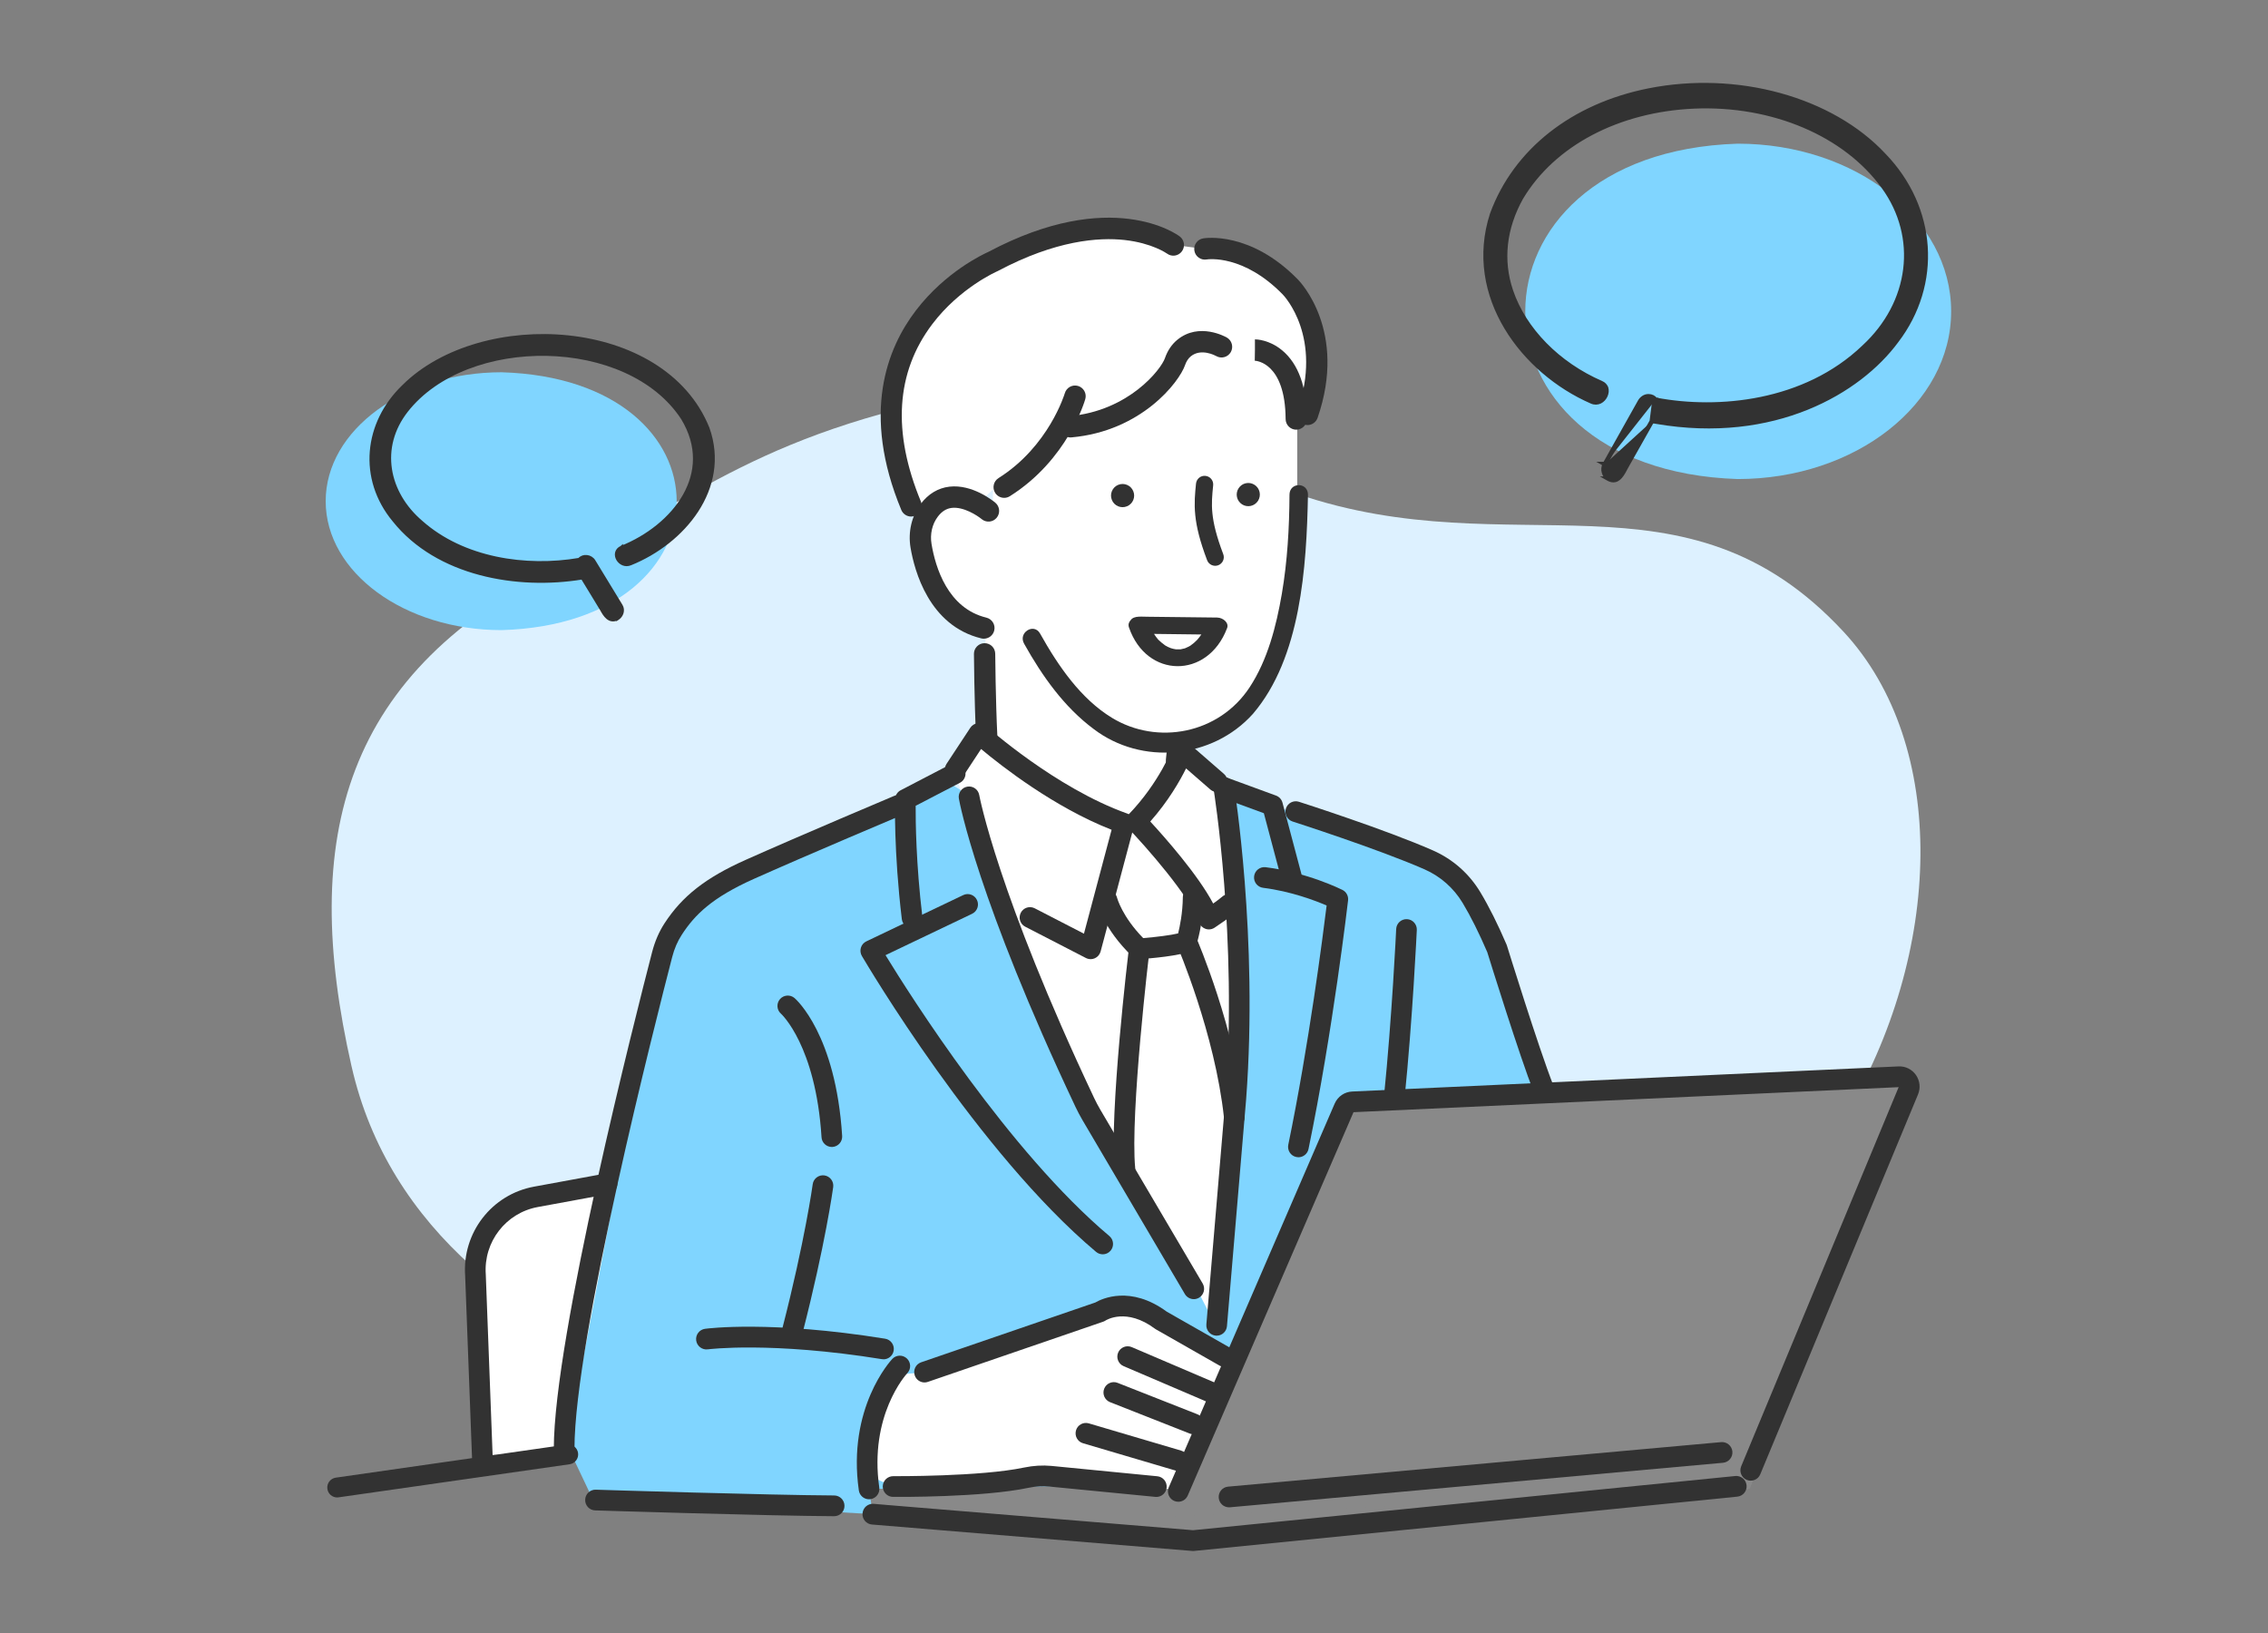
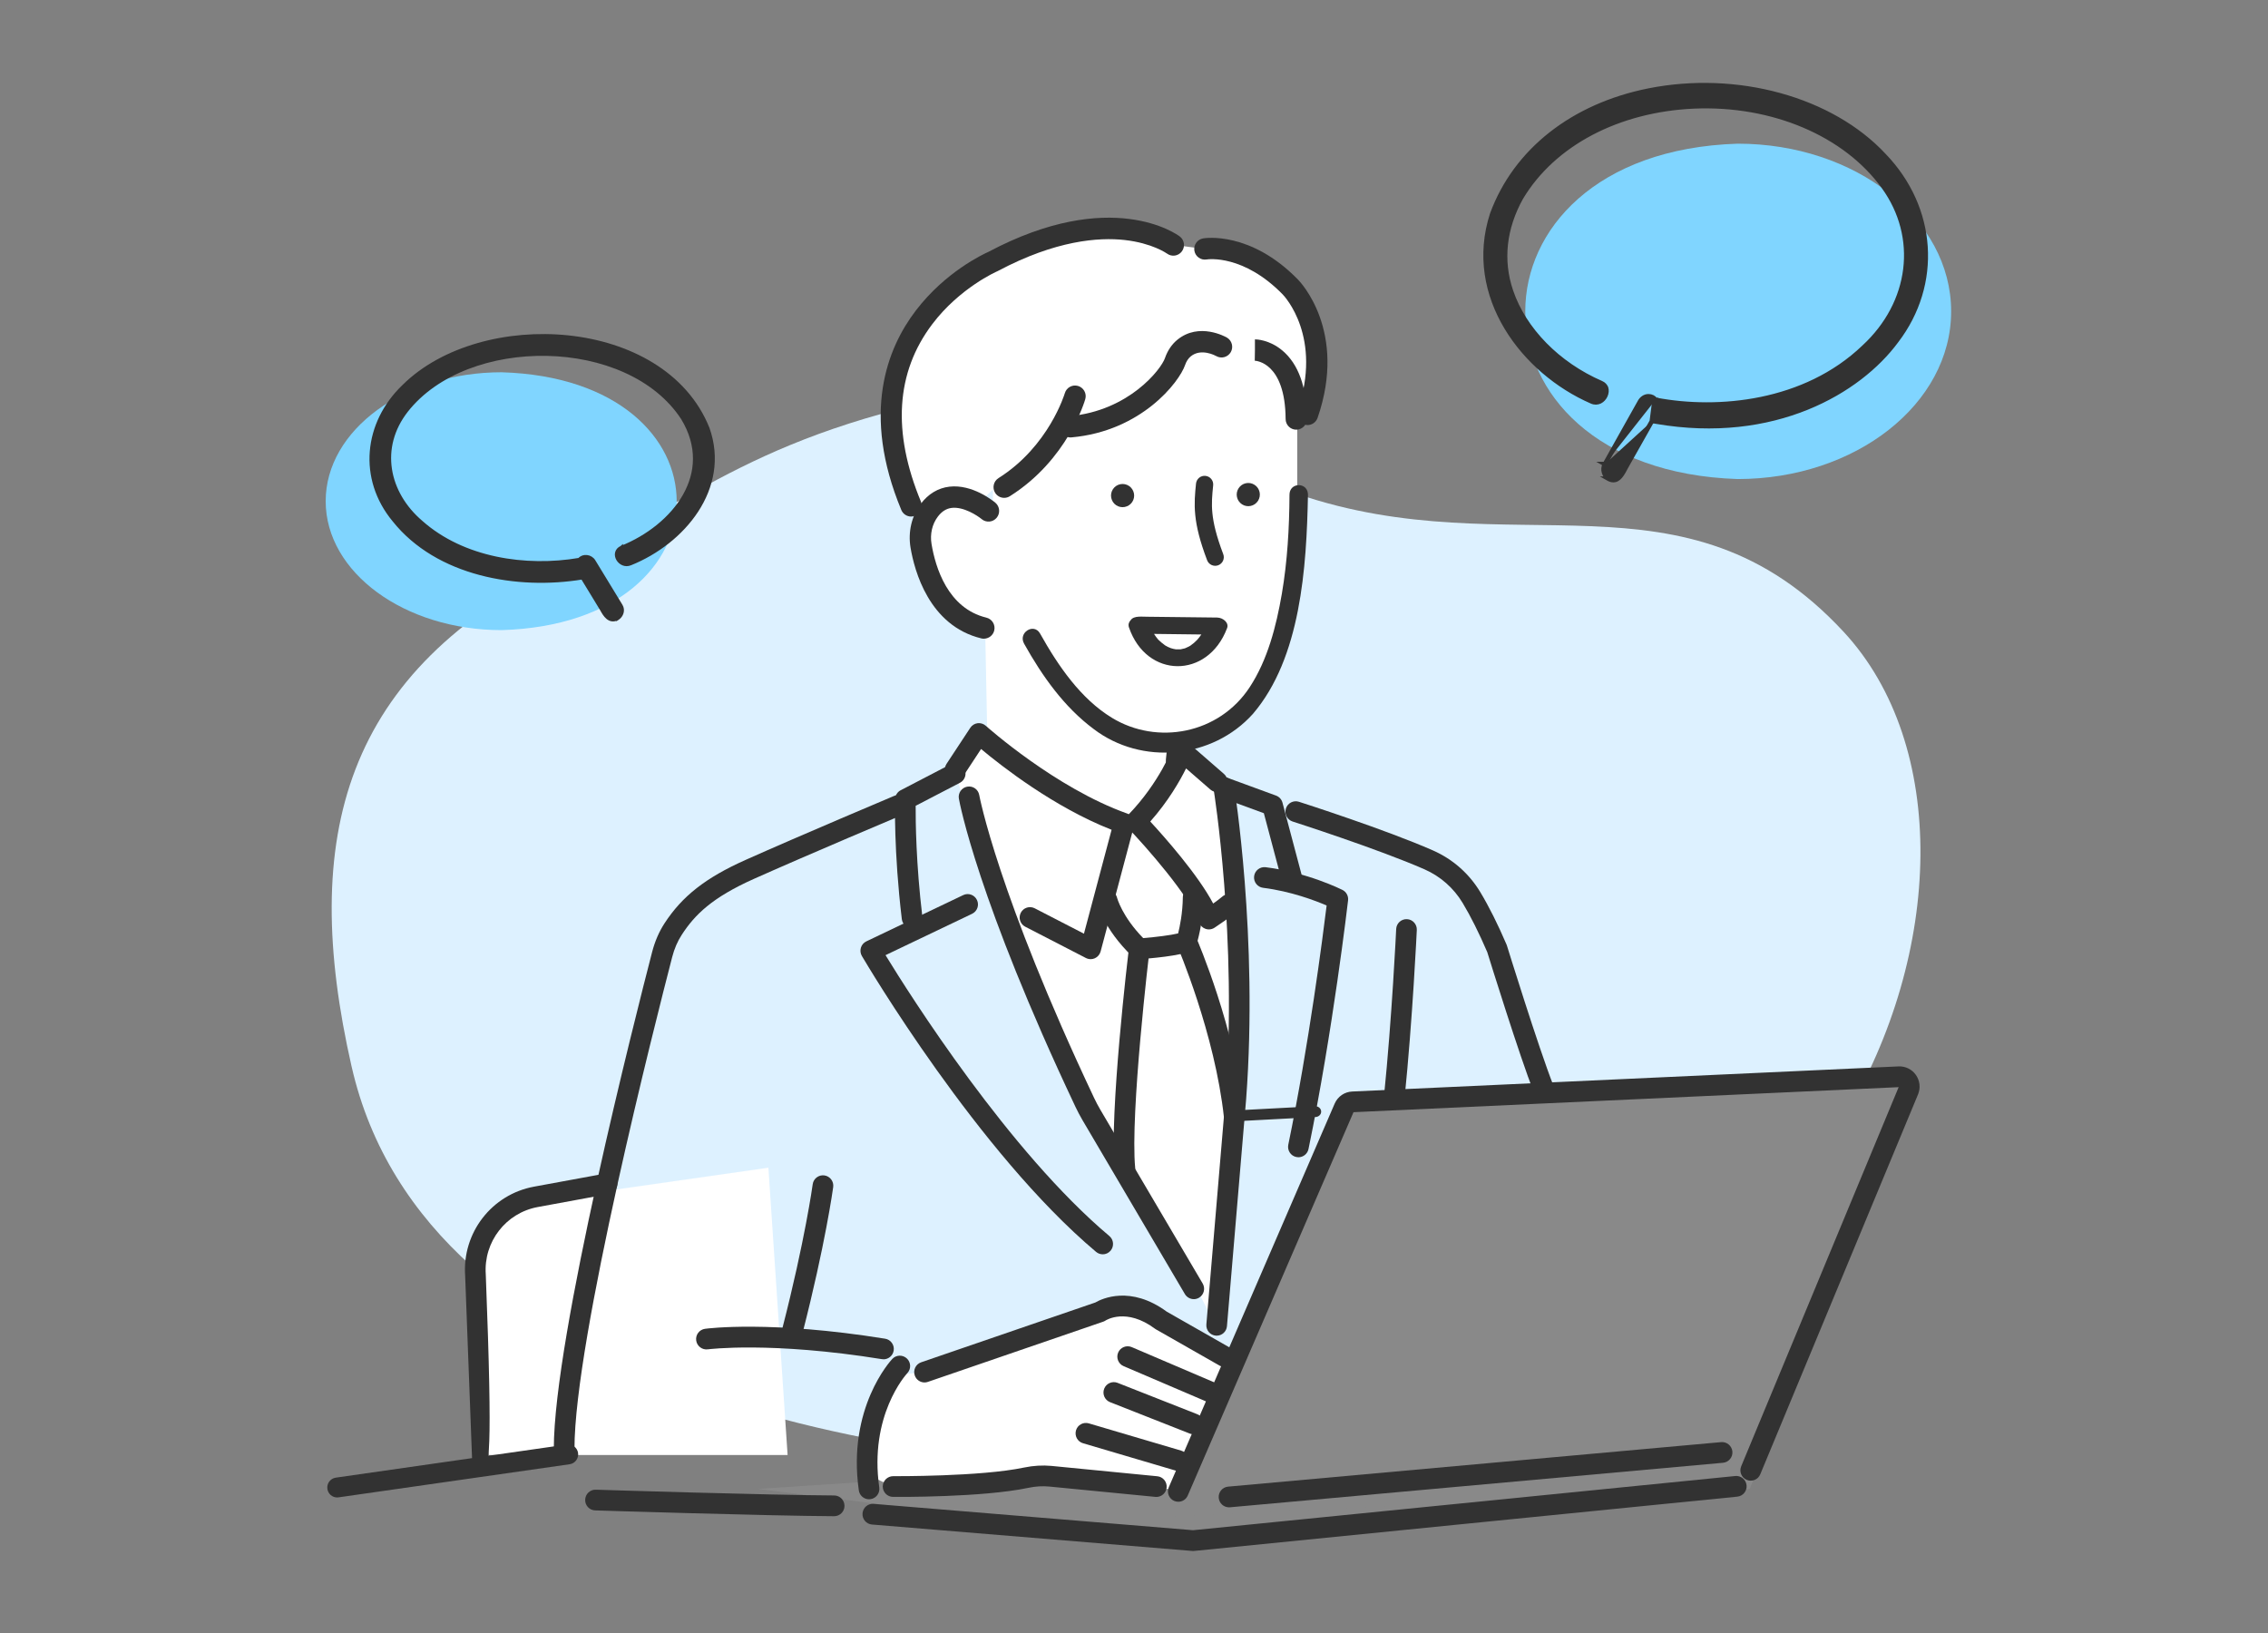
<svg xmlns="http://www.w3.org/2000/svg" width="75" height="54" viewBox="0 0 75 54" fill="none">
  <rect x="0" y="0" width="75" height="54" fill="#808080" stroke="none" />
  <path d="M11.627 35.266C14.072 46.025 29.437 48.532 39.815 48.639C51.146 48.755 57.858 46.871 60.96 36.997C64.259 31.514 64.451 24.643 60.96 20.886C55.691 15.212 50.052 18.785 42.887 16.33C40.776 15.606 37.7 12.867 33.03 12.843C25.177 14.141 22.892 16.598 18.697 18.629C11.34 22.191 9.901 27.674 11.626 35.265L11.627 35.266Z" fill="#DDF1FF" />
  <path d="M10.77 16.573C10.77 18.928 13.375 20.837 16.588 20.837C24.308 20.606 24.306 12.54 16.588 12.31C13.375 12.31 10.77 14.218 10.77 16.573Z" fill="#80D5FF" />
  <path d="M13.024 17.208C14.461 19.008 17.11 19.466 19.255 19.112L19.566 19.621L19.893 20.159C19.941 20.246 20.003 20.356 20.087 20.426C20.13 20.462 20.18 20.49 20.24 20.497C20.299 20.505 20.362 20.491 20.428 20.454L20.428 20.455L20.431 20.453C20.566 20.364 20.634 20.178 20.54 20.025C20.391 19.78 20.242 19.535 20.093 19.291L20.092 19.29L20.092 19.289C19.942 19.045 19.793 18.8 19.644 18.555C19.593 18.467 19.5 18.413 19.405 18.403C19.315 18.393 19.22 18.421 19.154 18.498C17.383 18.8 15.314 18.486 13.939 17.267L13.939 17.267L13.938 17.266C12.803 16.302 12.501 14.793 13.446 13.585C14.443 12.313 16.27 11.682 18.081 11.718C19.892 11.754 21.669 12.457 22.568 13.833C23.124 14.748 23.052 15.637 22.628 16.386C22.202 17.137 21.419 17.749 20.551 18.098L20.551 18.097L20.55 18.098C20.46 18.137 20.407 18.203 20.389 18.279C20.372 18.353 20.39 18.431 20.428 18.496C20.504 18.625 20.671 18.722 20.853 18.644C21.724 18.293 22.538 17.671 23.048 16.888C23.558 16.104 23.765 15.158 23.414 14.165L23.414 14.165L23.413 14.163C22.679 12.336 20.799 11.352 18.792 11.14C16.785 10.929 14.635 11.488 13.346 12.766C12.073 13.984 11.88 15.828 13.024 17.208Z" fill="#323232" stroke="#323232" stroke-width="0.1" />
  <path d="M40.915 37.075C40.812 37.075 40.725 37.002 40.719 36.906C40.713 36.808 40.795 36.723 40.904 36.717L43.482 36.58C43.59 36.574 43.683 36.65 43.689 36.749C43.696 36.847 43.613 36.932 43.505 36.938L40.927 37.075C40.923 37.075 40.919 37.075 40.915 37.075V37.075Z" fill="#323232" />
  <path d="M16.165 48.114L15.579 41.884C15.579 41.884 15.8 40.007 17.568 39.735L25.41 38.614L26.045 48.114H16.165Z" fill="white" />
  <path d="M25.06 49.236L39.922 51.09L57.862 49.236L39.239 48.299L25.06 49.236Z" fill="#898989" />
  <path d="M32.836 16.883C32.836 16.883 31.287 15.427 30.88 17.176C30.88 17.176 30.079 19.554 32.575 20.64L32.653 24.557C32.653 24.557 35.282 26.917 37.155 27.529L38.767 25.883L38.928 24.205C38.928 24.205 41.37 24.196 42.079 21.209L42.898 18.78V14.182L42.548 10.877L38.928 10.148L34.691 11.256L32.836 14.04V16.883Z" fill="white" />
  <path d="M40.394 11.468C40.394 11.468 39.584 10.969 38.967 11.724C38.967 11.724 38.687 13.602 35.688 14.077H35.114L32.536 16.467C32.536 16.467 31.129 15.923 30.435 17.432L29.685 15.785C29.685 15.785 28.43 10.972 32.235 8.974C32.235 8.974 36.073 6.427 38.8 8.1L39.846 8.231C39.846 8.231 44.227 8.372 43.177 13.1L42.367 11.998C42.367 11.998 41.447 11.299 40.393 11.468H40.394Z" fill="white" />
-   <path d="M28.738 49.235L28.863 50.071L19.574 49.518L18.744 47.768L21.631 32.598C21.631 32.598 21.956 29.294 25.177 28.579L31.205 25.78L35.761 28.579L40.982 26.229L47.529 28.579C47.529 28.579 49.067 30.023 49.676 31.923L53.345 46.148L46.104 48.982L28.738 49.235Z" fill="#80D5FF" />
  <path d="M11.15 49.518C10.989 49.518 10.849 49.4 10.826 49.235C10.8 49.055 10.925 48.889 11.104 48.863L18.744 47.768C18.924 47.742 19.09 47.868 19.116 48.047C19.142 48.227 19.016 48.394 18.837 48.42L11.197 49.514C11.182 49.517 11.166 49.518 11.15 49.518Z" fill="#323232" />
  <path d="M32.278 24.396L31.586 25.58C31.586 25.58 35.025 36.326 39.456 42.257L40.442 43.825L41.138 31.777L40.608 26.215L39.239 24.969L37.673 27.112H36.608C36.608 27.112 33.767 25.408 32.278 24.396V24.396Z" fill="white" />
  <path d="M37.108 27.62L36.466 29.874L37.893 31.426L37.108 37.787L40.242 43.923L40.817 36.065L39.361 31.426L39.604 29.67L37.674 27.113L37.108 27.62Z" fill="white" />
  <path d="M29.503 45.461L30.773 45.372L37.422 43.216L41.806 45.462L40.508 49.236H38.24L34.379 48.766C34.379 48.766 31.823 48.676 29.704 49.236L28.677 48.766C28.677 48.766 28.716 46.612 29.504 45.462L29.503 45.461Z" fill="white" />
  <path d="M38.239 50.17L44.56 36.739L45.335 36.415L62.797 35.607L63.112 36.058L57.861 49.235L38.239 50.17Z" fill="#898989" />
  <path d="M30.573 45.715C30.431 45.715 30.298 45.625 30.25 45.483C30.188 45.304 30.284 45.109 30.462 45.048L36.221 43.071C36.441 42.943 37.387 42.496 38.583 43.374L40.677 44.567C40.84 44.661 40.898 44.87 40.805 45.034C40.711 45.199 40.503 45.256 40.339 45.163L38.227 43.96C38.215 43.953 38.203 43.945 38.192 43.937C37.249 43.236 36.584 43.65 36.556 43.669C36.531 43.686 36.506 43.697 36.477 43.707L30.684 45.696C30.648 45.709 30.61 45.715 30.574 45.715H30.573Z" fill="#323232" />
  <path d="M38.964 48.641C38.932 48.641 38.899 48.637 38.868 48.627L35.813 47.725C35.632 47.672 35.529 47.481 35.582 47.299C35.635 47.118 35.825 47.014 36.007 47.068L39.061 47.97C39.242 48.023 39.345 48.214 39.292 48.395C39.248 48.544 39.112 48.641 38.964 48.641Z" fill="#323232" />
  <path d="M40.097 46.403C40.053 46.403 40.007 46.395 39.963 46.376L37.157 45.176C36.983 45.102 36.902 44.901 36.976 44.727C37.05 44.553 37.251 44.472 37.425 44.546L40.231 45.745C40.405 45.819 40.486 46.021 40.411 46.195C40.356 46.325 40.23 46.403 40.097 46.403Z" fill="#323232" />
  <path d="M39.474 47.43C39.432 47.43 39.39 47.423 39.349 47.407L36.707 46.366C36.532 46.297 36.445 46.098 36.514 45.922C36.583 45.746 36.781 45.659 36.957 45.728L39.599 46.768C39.775 46.838 39.862 47.036 39.792 47.213C39.74 47.348 39.611 47.43 39.474 47.43H39.474Z" fill="#323232" />
  <path d="M38.24 49.501C38.229 49.501 38.218 49.501 38.207 49.499L34.708 49.158C34.48 49.136 34.245 49.149 34.01 49.199C32.491 49.52 29.652 49.501 29.532 49.499C29.343 49.498 29.191 49.343 29.192 49.154C29.194 48.965 29.348 48.814 29.537 48.814C29.566 48.814 32.422 48.833 33.869 48.528C34.172 48.465 34.477 48.447 34.773 48.475L38.272 48.817C38.46 48.835 38.597 49.003 38.579 49.191C38.562 49.369 38.413 49.501 38.239 49.501H38.24Z" fill="#323232" />
  <path d="M39.456 51.288C39.447 51.288 39.437 51.288 39.428 51.287L28.835 50.413C28.647 50.398 28.507 50.232 28.523 50.043C28.538 49.854 28.703 49.713 28.891 49.73L39.453 50.601L57.383 48.809C57.571 48.79 57.738 48.928 57.757 49.116C57.776 49.304 57.639 49.472 57.451 49.491L39.49 51.286C39.479 51.288 39.467 51.288 39.456 51.288Z" fill="#323232" />
  <path d="M40.642 49.844C40.467 49.844 40.318 49.711 40.302 49.532C40.285 49.343 40.423 49.177 40.612 49.16L56.916 47.688C57.104 47.672 57.27 47.81 57.288 47.999C57.305 48.188 57.166 48.354 56.977 48.371L40.673 49.843C40.663 49.844 40.652 49.844 40.642 49.844Z" fill="#323232" />
  <path d="M38.964 49.66C38.919 49.66 38.872 49.651 38.828 49.632C38.655 49.556 38.576 49.355 38.65 49.181L44.136 36.494C44.239 36.258 44.462 36.105 44.717 36.094L62.781 35.264C63.01 35.253 63.226 35.359 63.358 35.548C63.489 35.737 63.515 35.976 63.427 36.189L58.21 48.752C58.138 48.927 57.938 49.009 57.763 48.937C57.589 48.864 57.507 48.663 57.579 48.488L62.786 35.95L44.759 36.778L39.278 49.453C39.223 49.583 39.097 49.66 38.965 49.66H38.964Z" fill="#323232" />
  <path d="M28.738 49.578C28.57 49.578 28.424 49.454 28.4 49.283C28.014 46.565 29.445 45.003 29.507 44.937C29.636 44.799 29.852 44.793 29.99 44.923C30.127 45.052 30.134 45.268 30.005 45.406C29.951 45.465 28.738 46.81 29.076 49.187C29.103 49.374 28.973 49.548 28.786 49.574C28.769 49.576 28.753 49.578 28.737 49.578H28.738Z" fill="#323232" />
  <path d="M29.216 44.948C29.198 44.948 29.18 44.947 29.161 44.944C25.493 44.354 23.427 44.617 23.406 44.62C23.22 44.645 23.047 44.513 23.022 44.326C22.997 44.138 23.128 43.966 23.315 43.941C23.402 43.929 25.489 43.66 29.27 44.268C29.456 44.298 29.583 44.474 29.553 44.661C29.526 44.83 29.38 44.95 29.216 44.95V44.948Z" fill="#323232" />
-   <path d="M27.508 37.928C27.329 37.928 27.178 37.788 27.167 37.607C26.976 34.578 25.839 33.533 25.828 33.523C25.685 33.4 25.669 33.184 25.792 33.04C25.915 32.897 26.132 32.881 26.275 33.004C26.331 33.052 27.638 34.212 27.849 37.563C27.861 37.752 27.718 37.915 27.529 37.927C27.522 37.927 27.515 37.927 27.507 37.927L27.508 37.928Z" fill="#323232" />
  <path d="M26.207 44.342C26.178 44.342 26.15 44.338 26.121 44.331C25.938 44.283 25.828 44.096 25.875 43.913C26.62 41.019 26.873 39.18 26.875 39.162C26.9 38.974 27.073 38.843 27.26 38.868C27.447 38.894 27.578 39.066 27.553 39.254C27.542 39.33 27.293 41.148 26.538 44.085C26.498 44.239 26.359 44.342 26.207 44.342V44.342Z" fill="#323232" />
  <path d="M27.585 50.138H27.583C25.429 50.127 19.738 49.948 19.681 49.946C19.492 49.94 19.344 49.782 19.351 49.593C19.357 49.404 19.514 49.254 19.703 49.261C19.76 49.263 25.441 49.442 27.586 49.452C27.775 49.453 27.927 49.607 27.926 49.797C27.926 49.985 27.773 50.138 27.584 50.138H27.585Z" fill="#323232" />
  <path d="M32.537 21.121C32.509 21.121 32.482 21.118 32.453 21.111C30.722 20.692 30.238 18.87 30.11 18.107C30.024 17.59 30.147 17.065 30.447 16.664C30.695 16.333 31.023 16.136 31.397 16.093C32.154 16.006 32.839 16.561 32.915 16.624C33.064 16.75 33.083 16.973 32.958 17.122C32.833 17.272 32.611 17.291 32.462 17.166C32.319 17.047 31.863 16.75 31.474 16.795C31.294 16.816 31.142 16.912 31.01 17.088C30.825 17.335 30.75 17.663 30.805 17.99C30.934 18.766 31.343 20.115 32.618 20.424C32.807 20.47 32.924 20.66 32.878 20.85C32.839 21.012 32.694 21.12 32.535 21.12L32.537 21.121Z" fill="#323232" />
  <path d="M41.601 16.562C41.715 16.383 41.664 16.146 41.486 16.032C41.308 15.917 41.071 15.969 40.957 16.148C40.843 16.326 40.895 16.563 41.073 16.678C41.25 16.792 41.487 16.74 41.601 16.562Z" fill="#323232" />
  <path d="M37.268 16.742C37.464 16.662 37.557 16.438 37.476 16.242C37.396 16.046 37.172 15.953 36.977 16.033C36.782 16.114 36.688 16.338 36.769 16.534C36.849 16.73 37.073 16.823 37.268 16.742Z" fill="#323232" />
  <path d="M35.403 14.466C35.223 14.466 35.069 14.328 35.053 14.144C35.036 13.95 35.179 13.778 35.373 13.761C37.329 13.585 38.397 12.213 38.524 11.841C38.608 11.597 38.748 11.388 38.929 11.239C39.653 10.642 40.533 11.141 40.571 11.162C40.739 11.26 40.797 11.476 40.7 11.645C40.602 11.813 40.389 11.871 40.22 11.775C40.196 11.761 39.72 11.502 39.377 11.784C39.296 11.851 39.231 11.949 39.19 12.069C38.996 12.636 37.746 14.256 35.436 14.463C35.425 14.464 35.414 14.464 35.404 14.464L35.403 14.466Z" fill="#323232" />
  <path d="M33.207 16.463C33.09 16.463 32.975 16.404 32.908 16.297C32.805 16.132 32.855 15.914 33.019 15.81C34.686 14.76 35.207 13.02 35.212 13.003C35.266 12.816 35.461 12.708 35.648 12.762C35.834 12.816 35.943 13.011 35.889 13.198C35.865 13.28 35.296 15.211 33.394 16.409C33.335 16.446 33.27 16.463 33.206 16.463L33.207 16.463Z" fill="#323232" />
  <path d="M42.866 14.209C42.673 14.209 42.515 14.052 42.514 13.857C42.502 11.986 41.535 11.93 41.493 11.928L41.499 11.575V11.222C41.547 11.222 41.978 11.232 42.404 11.589C42.938 12.037 43.212 12.798 43.219 13.853C43.22 14.048 43.063 14.207 42.868 14.208H42.866L42.866 14.209Z" fill="#323232" />
  <path d="M30.13 17.081C29.992 17.081 29.861 16.999 29.805 16.863C28.478 13.668 29.335 11.512 30.287 10.267C31.267 8.984 32.523 8.401 32.683 8.33C36.748 6.173 38.922 7.75 39.013 7.819C39.168 7.936 39.2 8.157 39.082 8.314C38.966 8.469 38.746 8.501 38.591 8.385C38.578 8.377 38.101 8.039 37.193 7.937C36.338 7.842 34.917 7.942 33.001 8.96C32.992 8.965 32.983 8.97 32.974 8.973C32.962 8.978 31.741 9.513 30.829 10.719C29.624 12.312 29.499 14.288 30.456 16.592C30.53 16.772 30.445 16.979 30.266 17.054C30.222 17.072 30.176 17.081 30.131 17.081H30.13Z" fill="#323232" />
  <path d="M43.239 14.056C43.2 14.056 43.162 14.049 43.123 14.036C42.939 13.972 42.842 13.771 42.906 13.586C43.748 11.149 42.475 9.796 42.42 9.739C41.123 8.409 39.952 8.572 39.903 8.58C39.711 8.613 39.53 8.484 39.497 8.292C39.464 8.099 39.594 7.916 39.787 7.883C39.85 7.872 41.353 7.636 42.923 9.245C42.989 9.312 44.563 10.948 43.571 13.818C43.52 13.964 43.384 14.056 43.238 14.056L43.239 14.056Z" fill="#323232" />
-   <path d="M32.63 24.75C32.444 24.75 32.288 24.603 32.279 24.414C32.217 23.151 32.207 21.639 32.207 21.625C32.205 21.43 32.362 21.27 32.556 21.269C32.754 21.268 32.91 21.425 32.911 21.62C32.911 21.634 32.922 23.132 32.983 24.379C32.992 24.574 32.843 24.74 32.648 24.75C32.642 24.75 32.636 24.75 32.63 24.75V24.75Z" fill="#323232" />
  <path d="M38.895 25.494C38.883 25.494 38.869 25.494 38.856 25.492C38.668 25.47 38.533 25.3 38.555 25.112C38.595 24.766 38.6 24.656 38.601 24.629C38.588 24.475 38.682 24.328 38.835 24.277C39.014 24.218 39.207 24.315 39.267 24.495C39.289 24.563 39.302 24.604 39.235 25.191C39.215 25.365 39.067 25.494 38.895 25.494Z" fill="#323232" />
  <path d="M39.477 42.96C39.361 42.96 39.246 42.9 39.182 42.791L35.798 37.043C35.713 36.898 35.634 36.749 35.564 36.6C32.328 29.754 31.733 26.544 31.709 26.41C31.676 26.224 31.8 26.046 31.986 26.013C32.172 25.98 32.349 26.103 32.382 26.29C32.388 26.322 32.993 29.561 36.181 36.307C36.243 36.438 36.312 36.568 36.386 36.695L39.771 42.443C39.867 42.606 39.813 42.817 39.65 42.913C39.596 42.945 39.536 42.961 39.477 42.961L39.477 42.96Z" fill="#323232" />
  <path d="M40.234 44.168C40.225 44.168 40.215 44.168 40.205 44.167C40.017 44.151 39.877 43.985 39.893 43.797L40.527 36.297C40.924 31.01 40.141 26.146 40.133 26.097C40.103 25.91 40.229 25.734 40.415 25.704C40.602 25.673 40.777 25.799 40.808 25.986C40.816 26.035 41.611 30.98 41.208 36.352L40.574 43.854C40.559 44.033 40.41 44.168 40.234 44.168Z" fill="#323232" />
  <path d="M37.673 31.717C37.585 31.717 37.5 31.683 37.437 31.621C36.491 30.71 36.285 29.885 36.277 29.85C36.233 29.666 36.346 29.481 36.529 29.437C36.712 29.393 36.896 29.505 36.941 29.688C36.944 29.703 37.109 30.309 37.804 31.021C38.237 30.986 38.715 30.925 38.959 30.866C39.016 30.64 39.109 30.194 39.115 29.665C39.117 29.478 39.27 29.327 39.457 29.327C39.458 29.327 39.46 29.327 39.461 29.327C39.65 29.329 39.801 29.484 39.799 29.674C39.788 30.548 39.574 31.211 39.565 31.238C39.536 31.326 39.473 31.398 39.391 31.439C39.04 31.612 38.006 31.695 37.697 31.716C37.689 31.716 37.681 31.716 37.674 31.716L37.673 31.717Z" fill="#323232" />
  <path d="M37.2 39.003C37.026 39.003 36.877 38.87 36.86 38.693C36.679 36.827 37.307 31.557 37.334 31.334C37.356 31.145 37.526 31.012 37.714 31.035C37.902 31.057 38.035 31.228 38.013 31.416C38.006 31.47 37.367 36.835 37.54 38.628C37.559 38.816 37.421 38.984 37.233 39.002C37.222 39.003 37.21 39.003 37.199 39.003L37.2 39.003Z" fill="#323232" />
  <path d="M40.816 37.279C40.644 37.279 40.496 37.149 40.477 36.973C40.178 34.17 38.938 31.297 38.926 31.268C38.85 31.095 38.929 30.893 39.102 30.817C39.276 30.742 39.477 30.821 39.553 30.994C39.605 31.115 40.846 33.99 41.157 36.9C41.177 37.088 41.041 37.257 40.853 37.277C40.841 37.278 40.829 37.279 40.817 37.279L40.816 37.279Z" fill="#323232" />
  <path d="M30.161 30.695C29.99 30.695 29.843 30.566 29.822 30.393C29.553 28.15 29.597 26.495 29.6 26.426C29.604 26.302 29.674 26.189 29.784 26.132L31.43 25.276C31.597 25.189 31.803 25.255 31.891 25.423C31.978 25.591 31.912 25.797 31.745 25.885L30.28 26.646C30.277 27.151 30.291 28.562 30.501 30.311C30.523 30.5 30.389 30.67 30.202 30.693C30.188 30.695 30.175 30.695 30.161 30.695L30.161 30.695Z" fill="#323232" />
  <path d="M36.465 41.477C36.388 41.477 36.31 41.451 36.246 41.397C32.346 38.117 28.657 31.877 28.501 31.612C28.453 31.53 28.441 31.43 28.469 31.338C28.497 31.246 28.562 31.17 28.649 31.129L31.852 29.599C32.022 29.517 32.226 29.59 32.307 29.761C32.389 29.931 32.316 30.136 32.146 30.217L29.283 31.585C30.099 32.919 33.369 38.084 36.685 40.873C36.83 40.994 36.848 41.211 36.727 41.356C36.659 41.437 36.563 41.478 36.465 41.478L36.465 41.477Z" fill="#323232" />
  <path d="M42.713 29.361C42.562 29.361 42.424 29.26 42.383 29.107L41.794 26.891L40.355 26.364C40.177 26.299 40.086 26.102 40.151 25.924C40.216 25.747 40.412 25.655 40.59 25.72L42.196 26.308C42.301 26.347 42.381 26.434 42.41 26.542L43.044 28.931C43.092 29.113 42.984 29.302 42.802 29.35C42.772 29.358 42.742 29.362 42.714 29.362L42.713 29.361Z" fill="#323232" />
  <path d="M42.937 38.268C42.913 38.268 42.89 38.265 42.867 38.26C42.682 38.222 42.564 38.04 42.602 37.855C43.285 34.552 43.751 30.911 43.87 29.943C43.499 29.783 42.69 29.473 41.769 29.358C41.582 29.335 41.449 29.163 41.472 28.975C41.495 28.788 41.666 28.654 41.853 28.677C43.234 28.85 44.346 29.405 44.394 29.428C44.522 29.493 44.596 29.631 44.579 29.774C44.575 29.817 44.071 34.133 43.271 37.994C43.238 38.156 43.096 38.268 42.937 38.268Z" fill="#323232" />
  <path d="M18.656 48.246C18.467 48.246 18.314 48.093 18.314 47.904C18.314 44.21 21.023 33.572 21.566 31.477C21.657 31.128 21.794 30.81 21.975 30.532C22.561 29.632 23.336 29.025 24.652 28.437C26.466 27.626 29.541 26.33 29.572 26.317C29.746 26.243 29.946 26.326 30.02 26.5C30.093 26.675 30.011 26.875 29.837 26.949C29.806 26.962 26.738 28.255 24.93 29.063C23.546 29.682 22.977 30.247 22.548 30.907C22.407 31.122 22.299 31.372 22.228 31.649C21.689 33.73 18.997 44.294 18.997 47.904C18.997 48.093 18.845 48.247 18.656 48.247V48.246Z" fill="#323232" />
  <path d="M51.047 36.355C50.91 36.355 50.781 36.272 50.728 36.138C50.24 34.894 49.273 31.777 49.182 31.485C48.909 30.851 48.635 30.302 48.367 29.857C48.069 29.363 47.634 28.98 47.109 28.748C45.579 28.076 42.773 27.175 42.745 27.166C42.566 27.108 42.466 26.915 42.524 26.735C42.581 26.555 42.774 26.455 42.954 26.513C43.07 26.55 45.821 27.433 47.384 28.121C48.039 28.409 48.582 28.887 48.953 29.503C49.239 29.979 49.53 30.56 49.818 31.231C49.823 31.242 49.828 31.254 49.831 31.265C49.841 31.299 50.873 34.632 51.365 35.886C51.434 36.062 51.348 36.261 51.172 36.33C51.132 36.347 51.089 36.354 51.047 36.354L51.047 36.355Z" fill="#323232" />
  <path d="M36.066 31.717C36.012 31.717 35.959 31.704 35.909 31.679L33.904 30.645C33.736 30.559 33.67 30.352 33.756 30.184C33.842 30.015 34.048 29.949 34.216 30.035L35.845 30.875C36.21 29.506 36.596 28.052 36.759 27.439C34.858 26.694 33.123 25.337 32.443 24.768L31.872 25.636C31.768 25.794 31.555 25.838 31.398 25.734C31.24 25.629 31.197 25.417 31.301 25.259L32.086 24.067C32.141 23.983 32.229 23.928 32.328 23.915C32.426 23.903 32.526 23.934 32.6 24.001C32.623 24.021 34.903 26.061 37.283 26.905C37.451 26.965 37.545 27.143 37.499 27.316C37.499 27.316 36.901 29.568 36.396 31.463C36.369 31.563 36.299 31.646 36.205 31.688C36.161 31.708 36.113 31.718 36.066 31.718V31.717Z" fill="#323232" />
  <path d="M39.976 30.734C39.94 30.734 39.903 30.728 39.868 30.716C39.769 30.683 39.69 30.606 39.654 30.506C39.341 29.629 37.867 27.97 37.325 27.405C37.197 27.272 37.197 27.061 37.325 26.929C38.343 25.874 38.775 24.74 38.779 24.729C38.818 24.624 38.906 24.544 39.015 24.517C39.123 24.489 39.239 24.517 39.323 24.59L40.474 25.591C40.617 25.715 40.632 25.931 40.508 26.075C40.385 26.217 40.169 26.233 40.026 26.109L39.222 25.41C39.014 25.83 38.633 26.494 38.038 27.166C38.512 27.68 39.614 28.923 40.118 29.878C40.247 29.787 40.362 29.701 40.407 29.659C40.545 29.529 40.761 29.535 40.89 29.673C41.02 29.811 41.013 30.028 40.876 30.158C40.719 30.305 40.255 30.616 40.164 30.677C40.107 30.715 40.041 30.734 39.975 30.734H39.976Z" fill="#323232" />
  <path d="M46.105 36.66C46.093 36.66 46.082 36.66 46.07 36.658C45.882 36.639 45.745 36.471 45.764 36.282C46.033 33.628 46.169 30.75 46.17 30.721C46.178 30.532 46.339 30.386 46.527 30.395C46.715 30.403 46.861 30.564 46.852 30.753C46.851 30.781 46.715 33.679 46.444 36.352C46.427 36.528 46.278 36.66 46.104 36.66H46.105Z" fill="#323232" />
-   <path d="M15.949 48.514C15.771 48.514 15.621 48.376 15.609 48.196L15.382 42.188C15.281 40.764 16.261 39.497 17.661 39.24L20.011 38.808C20.197 38.774 20.375 38.897 20.41 39.083C20.444 39.269 20.321 39.447 20.135 39.482L17.785 39.914C16.728 40.108 15.988 41.065 16.064 42.139L16.291 48.148C16.305 48.336 16.163 48.5 15.974 48.514C15.966 48.514 15.957 48.514 15.949 48.514Z" fill="#323232" />
+   <path d="M15.949 48.514C15.771 48.514 15.621 48.376 15.609 48.196L15.382 42.188C15.281 40.764 16.261 39.497 17.661 39.24L20.011 38.808C20.197 38.774 20.375 38.897 20.41 39.083C20.444 39.269 20.321 39.447 20.135 39.482L17.785 39.914C16.728 40.108 15.988 41.065 16.064 42.139C16.305 48.336 16.163 48.5 15.974 48.514C15.966 48.514 15.957 48.514 15.949 48.514Z" fill="#323232" />
  <path d="M42.824 17.673C42.982 17.162 43.099 16.652 43.176 16.141C43.012 15.958 42.643 16.031 42.642 16.361C42.636 17.457 42.573 18.557 42.389 19.636C42.205 20.708 41.917 21.823 41.326 22.724C40.312 24.272 38.268 24.651 36.768 23.735C35.737 23.105 34.994 22.023 34.394 20.95C34.19 20.587 33.661 20.919 33.865 21.284C34.47 22.366 35.196 23.387 36.17 24.11C37.747 25.31 40.087 25.105 41.434 23.605C43.016 21.751 43.206 18.77 43.253 16.361C43.253 16.266 43.223 16.193 43.175 16.141C43.098 16.652 42.981 17.162 42.824 17.673H42.824Z" fill="#323232" />
  <path d="M37.334 20.748C37.913 22.439 39.934 22.463 40.575 20.779C40.653 20.603 40.454 20.425 40.248 20.421C39.495 20.413 38.741 20.404 37.987 20.395C37.792 20.401 37.498 20.344 37.389 20.509C37.33 20.569 37.301 20.651 37.334 20.75V20.748ZM39.589 21.159C39.523 21.228 39.453 21.288 39.371 21.346C39.312 21.386 39.248 21.408 39.184 21.439C39.137 21.452 39.086 21.464 39.036 21.473C38.987 21.473 38.938 21.474 38.889 21.473C38.827 21.463 38.778 21.452 38.718 21.433C38.65 21.408 38.591 21.379 38.531 21.343C38.447 21.284 38.373 21.219 38.301 21.151C38.252 21.091 38.201 21.027 38.162 20.962C38.683 20.969 39.205 20.974 39.727 20.981C39.686 21.043 39.636 21.105 39.587 21.161L39.589 21.159Z" fill="#323232" />
  <path fill-rule="evenodd" clip-rule="evenodd" d="M39.863 15.736C40.02 15.752 40.134 15.891 40.118 16.048C40.085 16.375 40.059 16.642 40.093 16.976C40.127 17.31 40.223 17.723 40.451 18.324C40.507 18.471 40.433 18.636 40.285 18.692C40.138 18.747 39.974 18.673 39.918 18.526C39.678 17.895 39.566 17.431 39.526 17.033C39.486 16.639 39.518 16.321 39.55 15.999L39.551 15.991C39.567 15.834 39.706 15.72 39.863 15.736Z" fill="#323232" />
  <path d="M64.522 10.296C64.522 13.36 61.358 15.841 57.464 15.841C48.097 15.537 48.097 5.049 57.464 4.751C61.364 4.751 64.522 7.232 64.522 10.296Z" fill="#80D5FF" />
  <path d="M54.624 13.931L53.767 15.448C53.724 15.531 53.676 15.624 53.621 15.7C53.569 15.774 53.499 15.848 53.41 15.87C53.336 15.889 53.26 15.868 53.194 15.832L53.187 15.828L53.188 15.828C53.058 15.736 52.969 15.528 53.073 15.345M54.624 13.931L54.711 13.247V13.223H54.741L54.744 13.22L54.746 13.222M54.624 13.931H54.668V13.918H54.676L54.673 13.925L54.772 13.942C58.675 14.611 61.483 12.937 62.708 11.277C64.148 9.399 63.977 6.877 62.3 5.14C60.557 3.269 57.434 2.416 54.523 2.996C52.013 3.497 50.119 4.982 49.347 7.076L49.347 7.076L49.346 7.078C48.463 9.796 50.388 12.296 52.63 13.273C52.728 13.32 52.826 13.314 52.909 13.274C52.99 13.233 53.052 13.162 53.089 13.081C53.126 12.999 53.136 12.905 53.11 12.828L53.11 12.827L53.108 12.822C53.082 12.762 53.032 12.704 52.958 12.671L52.957 12.671C51.512 12.045 50.397 10.9 49.965 9.627C49.619 8.607 49.739 7.544 50.299 6.537C51.367 4.753 53.507 3.628 56.02 3.517C58.626 3.406 61.032 4.435 62.29 6.178L62.29 6.178C63.492 7.838 63.227 10.016 61.637 11.481L61.637 11.481L61.636 11.482C59.685 13.351 56.81 13.612 54.762 13.224L54.762 13.223H54.748H54.747M53.073 15.345L53.138 15.382L53.072 15.345L53.073 15.345ZM53.073 15.345L54.236 13.273L54.237 13.272L54.237 13.272C54.29 13.181 54.393 13.105 54.506 13.105H54.519C54.609 13.105 54.694 13.146 54.746 13.222M54.746 13.222C54.746 13.222 54.746 13.223 54.746 13.223H54.747M54.746 13.222L54.747 13.223" fill="#323232" stroke="#323232" stroke-width="0.15" />
</svg>